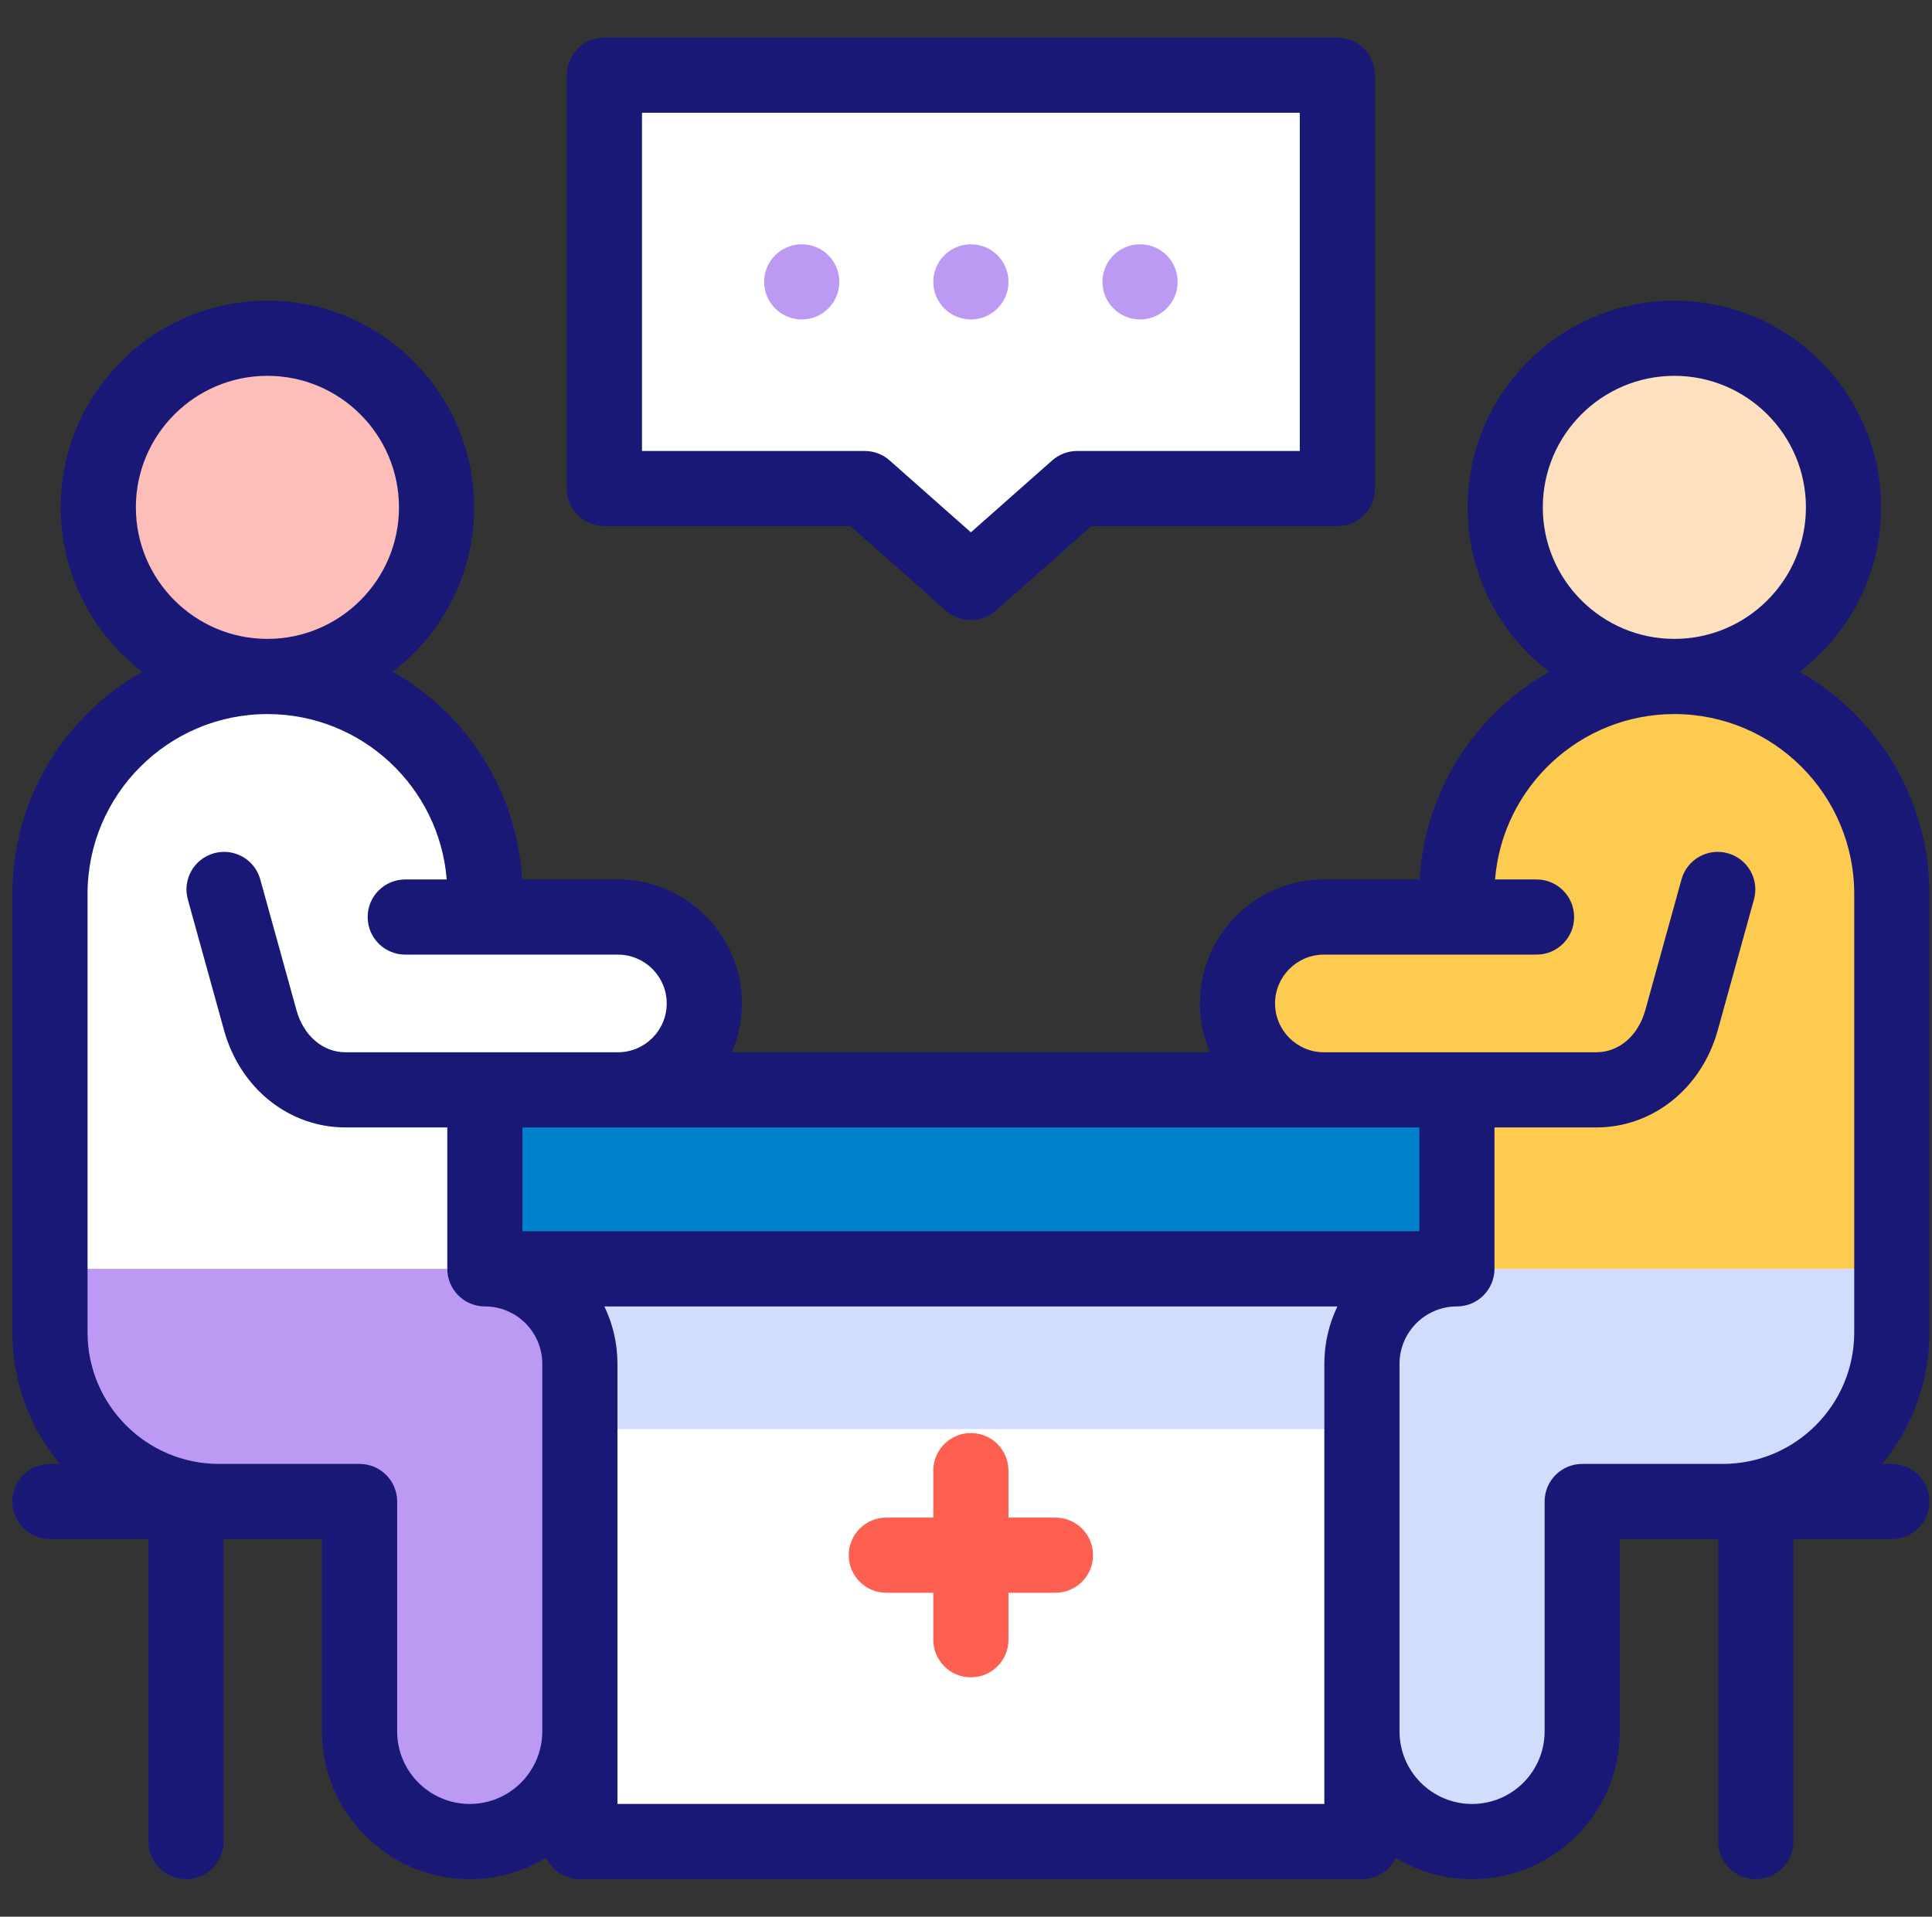
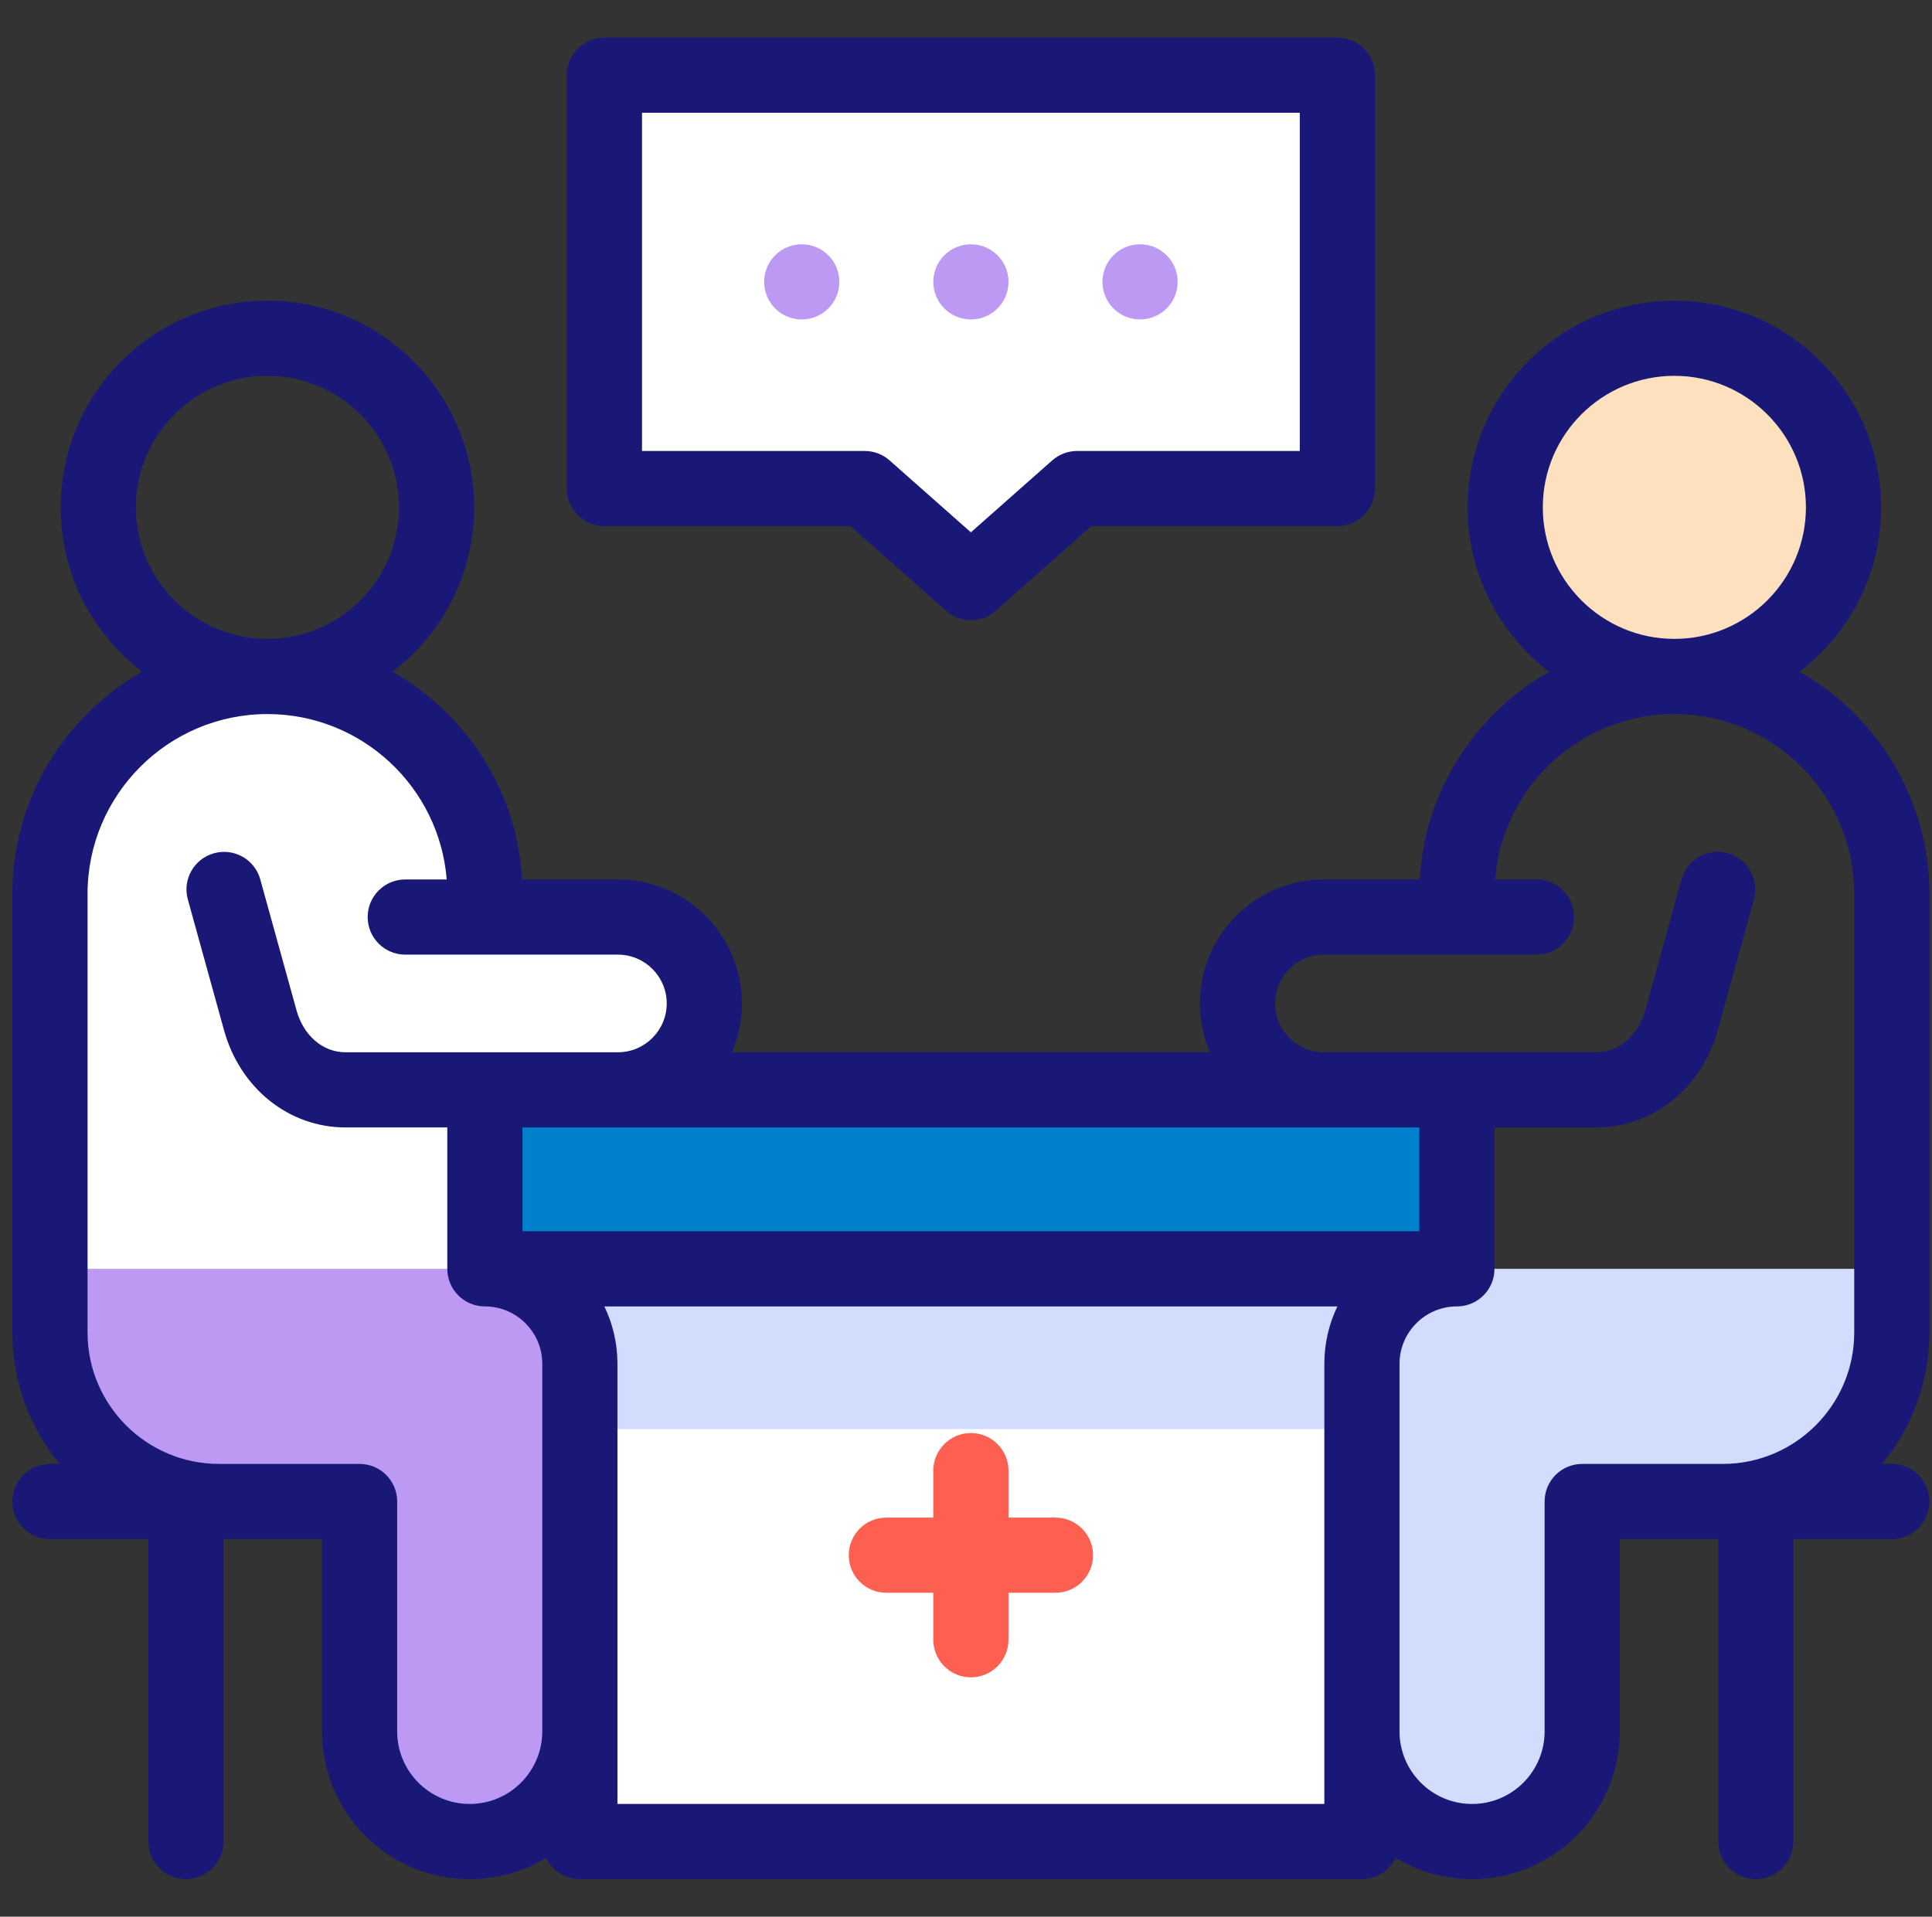
<svg xmlns="http://www.w3.org/2000/svg" width="129" height="128" viewBox="0 0 129 128" fill="none">
  <rect x="0" y="0" width="129" height="128" fill="#333333" stroke="none" />
  <g clip-path="url(#clip0_15_2836)">
    <g clip-path="url(#clip1_15_2836)">
      <path fill-rule="evenodd" clip-rule="evenodd" d="M64.826 38.902L71.917 32.627H89.297V5.019H40.356V32.627H57.736L64.826 38.902Z" fill="white" />
-       <path d="M17.853 45.184C24.09 45.178 29.142 40.116 29.135 33.879C29.129 27.641 24.068 22.589 17.83 22.596C11.592 22.602 6.541 27.663 6.547 33.901C6.553 40.139 11.615 45.19 17.853 45.184Z" fill="#FDBEB9" />
      <path fill-rule="evenodd" clip-rule="evenodd" d="M32.376 59.696C32.376 51.71 25.842 45.177 17.856 45.177C9.87 45.177 3.336 51.711 3.336 59.696V88.986C3.336 95.193 8.415 100.272 14.622 100.272H24.009V115.627C24.009 119.671 27.318 122.98 31.363 122.98C35.408 122.98 38.717 119.671 38.717 115.627V91.076C38.717 87.598 35.88 84.751 32.406 84.734H32.376V72.782H41.257C44.43 72.782 47.027 70.185 47.027 67.011C47.027 63.837 44.43 61.241 41.257 61.241H32.376V59.696Z" fill="white" />
      <path fill-rule="evenodd" clip-rule="evenodd" d="M97.278 84.734V72.782C75.644 72.782 54.01 72.782 32.376 72.782V84.734H97.278Z" fill="#0081CC" />
      <path fill-rule="evenodd" clip-rule="evenodd" d="M97.278 84.734H32.406C35.88 84.75 38.717 87.598 38.717 91.076V115.627V122.98H90.936V115.627V91.076C90.936 87.588 93.79 84.734 97.278 84.734Z" fill="white" />
      <path fill-rule="evenodd" clip-rule="evenodd" d="M97.278 84.734H32.406C35.88 84.75 38.717 87.598 38.717 91.076V95.431H90.936V91.076C90.936 87.588 93.79 84.734 97.278 84.734Z" fill="#D2DCFD" />
-       <path fill-rule="evenodd" clip-rule="evenodd" d="M97.278 72.782V84.734C93.79 84.734 90.936 87.588 90.936 91.076V115.627C90.936 119.671 94.245 122.98 98.29 122.98C102.335 122.98 105.644 119.671 105.644 115.627V100.272H115.031C121.238 100.272 126.317 95.193 126.317 88.986V59.696C126.317 51.711 119.783 45.177 111.797 45.177C103.811 45.177 97.278 51.71 97.278 59.696V61.241H88.397C85.223 61.241 82.626 63.838 82.626 67.011C82.626 70.176 85.207 72.766 88.368 72.782H97.278V72.782Z" fill="#FDCB50" />
      <path d="M122.211 38.191C124.575 32.421 121.814 25.827 116.044 23.463C110.275 21.099 103.681 23.86 101.317 29.63C98.953 35.4 101.714 41.993 107.483 44.357C113.253 46.721 119.847 43.96 122.211 38.191Z" fill="#FDE0BE" />
      <path fill-rule="evenodd" clip-rule="evenodd" d="M38.717 91.076C38.717 87.598 35.88 84.751 32.406 84.734H32.376H3.336V88.986C3.336 95.193 8.415 100.272 14.622 100.272H24.009V115.627C24.009 119.671 27.318 122.98 31.363 122.98C35.408 122.98 38.717 119.671 38.717 115.627V91.076Z" fill="#BC9AF4" />
      <path fill-rule="evenodd" clip-rule="evenodd" d="M90.936 91.076V115.627C90.936 119.671 94.245 122.981 98.29 122.981C102.335 122.981 105.644 119.671 105.644 115.627V100.272H115.031C121.238 100.272 126.317 95.193 126.317 88.986V84.734H97.278C93.79 84.734 90.936 87.588 90.936 91.076Z" fill="#D2DCFD" />
      <path d="M128.827 59.696C128.827 53.341 125.327 47.788 120.155 44.862C123.463 42.338 125.601 38.355 125.601 33.883C125.601 26.271 119.409 20.079 111.797 20.079C104.186 20.079 97.993 26.271 97.993 33.883C97.993 38.355 100.132 42.338 103.44 44.862C98.531 47.639 95.129 52.782 94.795 58.731H88.397C83.831 58.731 80.116 62.446 80.116 67.012C80.116 68.169 80.355 69.271 80.786 70.273H48.868C49.298 69.272 49.537 68.169 49.537 67.012C49.537 62.446 45.822 58.731 41.257 58.731H34.858C34.524 52.782 31.122 47.639 26.213 44.862C29.521 42.338 31.66 38.355 31.66 33.883C31.66 26.271 25.468 20.079 17.856 20.079C10.245 20.079 4.052 26.271 4.052 33.883C4.052 38.355 6.191 42.338 9.499 44.862C4.326 47.788 0.827 53.341 0.827 59.696V88.986C0.827 92.317 2.013 95.375 3.986 97.762H3.336C1.95 97.762 0.827 98.885 0.827 100.272C0.827 101.658 1.95 102.781 3.336 102.781H9.908V122.98C9.908 124.366 11.032 125.49 12.418 125.49C13.804 125.49 14.928 124.366 14.928 122.98V102.782H21.499V115.627C21.499 121.065 25.924 125.49 31.363 125.49C33.225 125.49 34.969 124.972 36.456 124.071C36.862 124.911 37.722 125.49 38.717 125.49H90.936C91.931 125.49 92.792 124.911 93.198 124.071C94.685 124.972 96.428 125.49 98.29 125.49C103.729 125.49 108.154 121.066 108.154 115.627V102.782H114.726V122.98C114.726 124.366 115.849 125.49 117.236 125.49C118.622 125.49 119.745 124.366 119.745 122.98V102.782H126.317C127.703 102.782 128.827 101.658 128.827 100.272C128.827 98.886 127.703 97.762 126.317 97.762H125.668C127.64 95.375 128.827 92.317 128.827 88.986V59.696H128.827ZM103.013 33.882C103.013 29.039 106.954 25.098 111.797 25.098C116.641 25.098 120.582 29.039 120.582 33.882C120.582 38.726 116.641 42.666 111.797 42.666C106.954 42.666 103.013 38.726 103.013 33.882ZM94.768 75.292V82.224H34.886V75.292H94.768ZM17.856 25.098C22.7 25.098 26.64 29.039 26.64 33.882C26.64 38.726 22.7 42.666 17.856 42.666C13.012 42.666 9.072 38.726 9.072 33.882C9.072 29.039 13.012 25.098 17.856 25.098ZM31.363 120.47C28.692 120.47 26.519 118.297 26.519 115.626V100.272C26.519 98.885 25.395 97.762 24.009 97.762H14.623C9.783 97.762 5.846 93.825 5.846 88.986V59.696C5.846 53.074 11.234 47.686 17.856 47.686C24.154 47.686 29.334 52.558 29.827 58.731H27.059C25.673 58.731 24.549 59.855 24.549 61.241C24.549 62.627 25.673 63.751 27.059 63.751H41.257C43.055 63.751 44.517 65.213 44.517 67.011C44.517 68.809 43.055 70.272 41.257 70.272H23.072C21.555 70.272 20.269 69.169 19.796 67.462L17.379 58.729C17.01 57.393 15.627 56.61 14.291 56.98C12.955 57.35 12.172 58.732 12.542 60.068L14.959 68.801C16.033 72.683 19.294 75.292 23.072 75.292H29.866V84.734C29.866 86.12 30.989 87.244 32.376 87.244H32.395C34.499 87.254 36.208 88.969 36.208 91.076V115.627C36.207 118.297 34.034 120.47 31.363 120.47ZM88.426 120.47H41.227V91.076C41.227 89.704 40.913 88.404 40.354 87.244H89.299C88.74 88.404 88.426 89.704 88.426 91.076V120.47H88.426ZM105.644 97.762C104.258 97.762 103.134 98.886 103.134 100.272V115.627C103.134 118.298 100.961 120.471 98.29 120.471C95.619 120.471 93.446 118.298 93.446 115.627V91.076C93.446 88.963 95.165 87.244 97.278 87.244C98.664 87.244 99.787 86.12 99.787 84.734V75.292H106.581C110.36 75.292 113.62 72.683 114.695 68.8L117.112 60.068C117.481 58.732 116.698 57.349 115.362 56.98C114.027 56.61 112.644 57.393 112.274 58.729L109.857 67.461C109.384 69.169 108.099 70.272 106.581 70.272H88.377C86.588 70.261 85.136 68.803 85.136 67.011C85.136 65.213 86.599 63.75 88.397 63.75H102.594C103.981 63.75 105.104 62.627 105.104 61.241C105.104 59.854 103.981 58.731 102.594 58.731H99.826C100.319 52.558 105.5 47.686 111.797 47.686C118.42 47.686 123.807 53.074 123.807 59.696V88.986C123.807 93.825 119.87 97.762 115.031 97.762H105.644V97.762Z" fill="#191877" />
      <path d="M40.356 35.137H56.785L63.163 40.781C63.638 41.202 64.232 41.412 64.827 41.412C65.421 41.412 66.015 41.202 66.49 40.781L72.868 35.137H89.297C90.683 35.137 91.807 34.014 91.807 32.627V5.019C91.807 3.633 90.683 2.51 89.297 2.51H40.356C38.97 2.51 37.846 3.633 37.846 5.019V32.627C37.846 34.013 38.97 35.137 40.356 35.137ZM42.866 7.529H86.787V30.117H71.917C71.305 30.117 70.713 30.342 70.254 30.748L64.827 35.55L59.399 30.747C58.94 30.341 58.349 30.117 57.736 30.117H42.866V7.529Z" fill="#191877" />
      <path d="M64.828 21.333C63.441 21.333 62.317 20.209 62.317 18.823C62.317 17.438 63.44 16.314 64.826 16.314H64.828C66.214 16.314 67.338 17.437 67.338 18.823C67.338 20.21 66.214 21.333 64.828 21.333Z" fill="#BC9AF4" />
      <path d="M53.533 21.333C52.147 21.333 51.023 20.209 51.023 18.823C51.023 17.438 52.146 16.314 53.532 16.314H53.533C54.92 16.314 56.043 17.437 56.043 18.823C56.043 20.21 54.919 21.333 53.533 21.333Z" fill="#BC9AF4" />
      <path d="M76.122 21.333C74.736 21.333 73.611 20.209 73.611 18.823C73.611 17.438 74.734 16.314 76.12 16.314H76.122C77.508 16.314 78.632 17.437 78.632 18.823C78.632 20.21 77.508 21.333 76.122 21.333Z" fill="#BC9AF4" />
      <path d="M70.474 101.347H67.336V98.21C67.336 96.824 66.213 95.7 64.826 95.7C63.44 95.7 62.317 96.824 62.317 98.21V101.347H59.179C57.793 101.347 56.67 102.471 56.67 103.857C56.67 105.243 57.793 106.367 59.179 106.367H62.317V109.504C62.317 110.89 63.44 112.014 64.826 112.014C66.213 112.014 67.336 110.89 67.336 109.504V106.367H70.474C71.86 106.367 72.983 105.243 72.983 103.857C72.983 102.471 71.86 101.347 70.474 101.347Z" fill="#FD6050" />
    </g>
  </g>
  <defs>
    <clipPath id="clip0_15_2836">
      <rect width="128" height="128" fill="white" transform="translate(0.827)" />
    </clipPath>
    <clipPath id="clip1_15_2836">
      <rect width="128" height="128" fill="white" transform="translate(0.827 -0)" />
    </clipPath>
  </defs>
</svg>